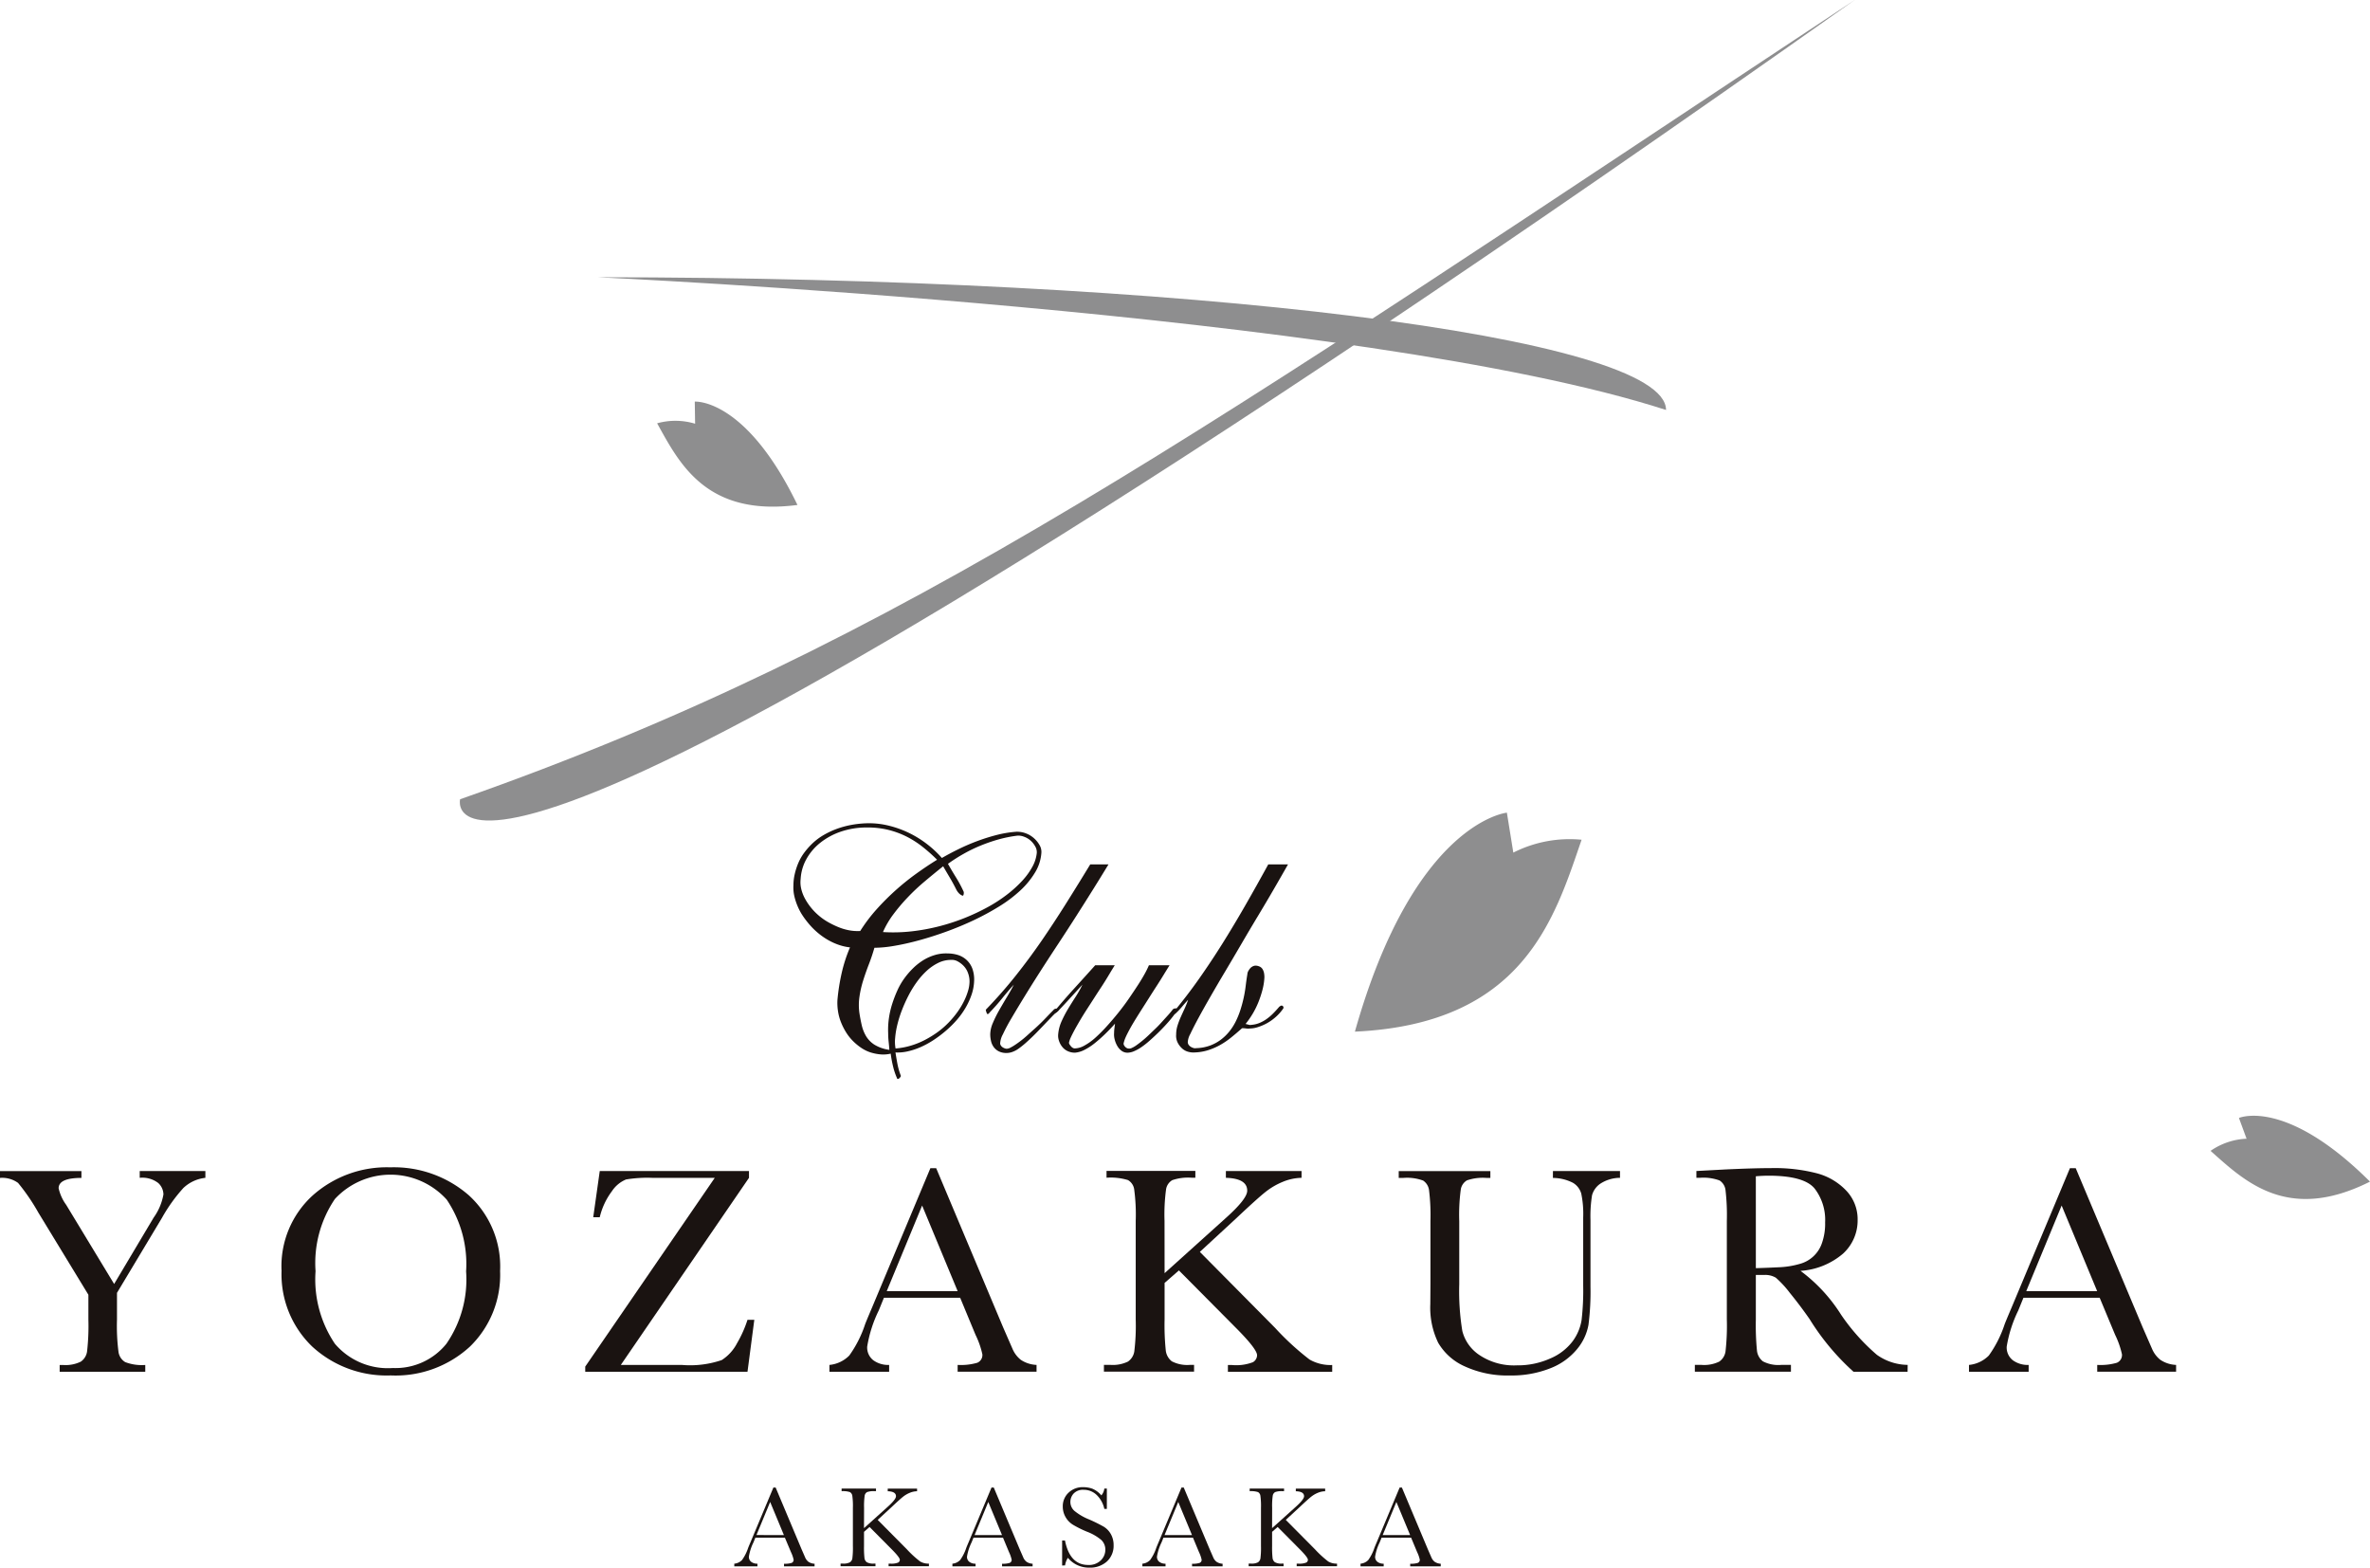
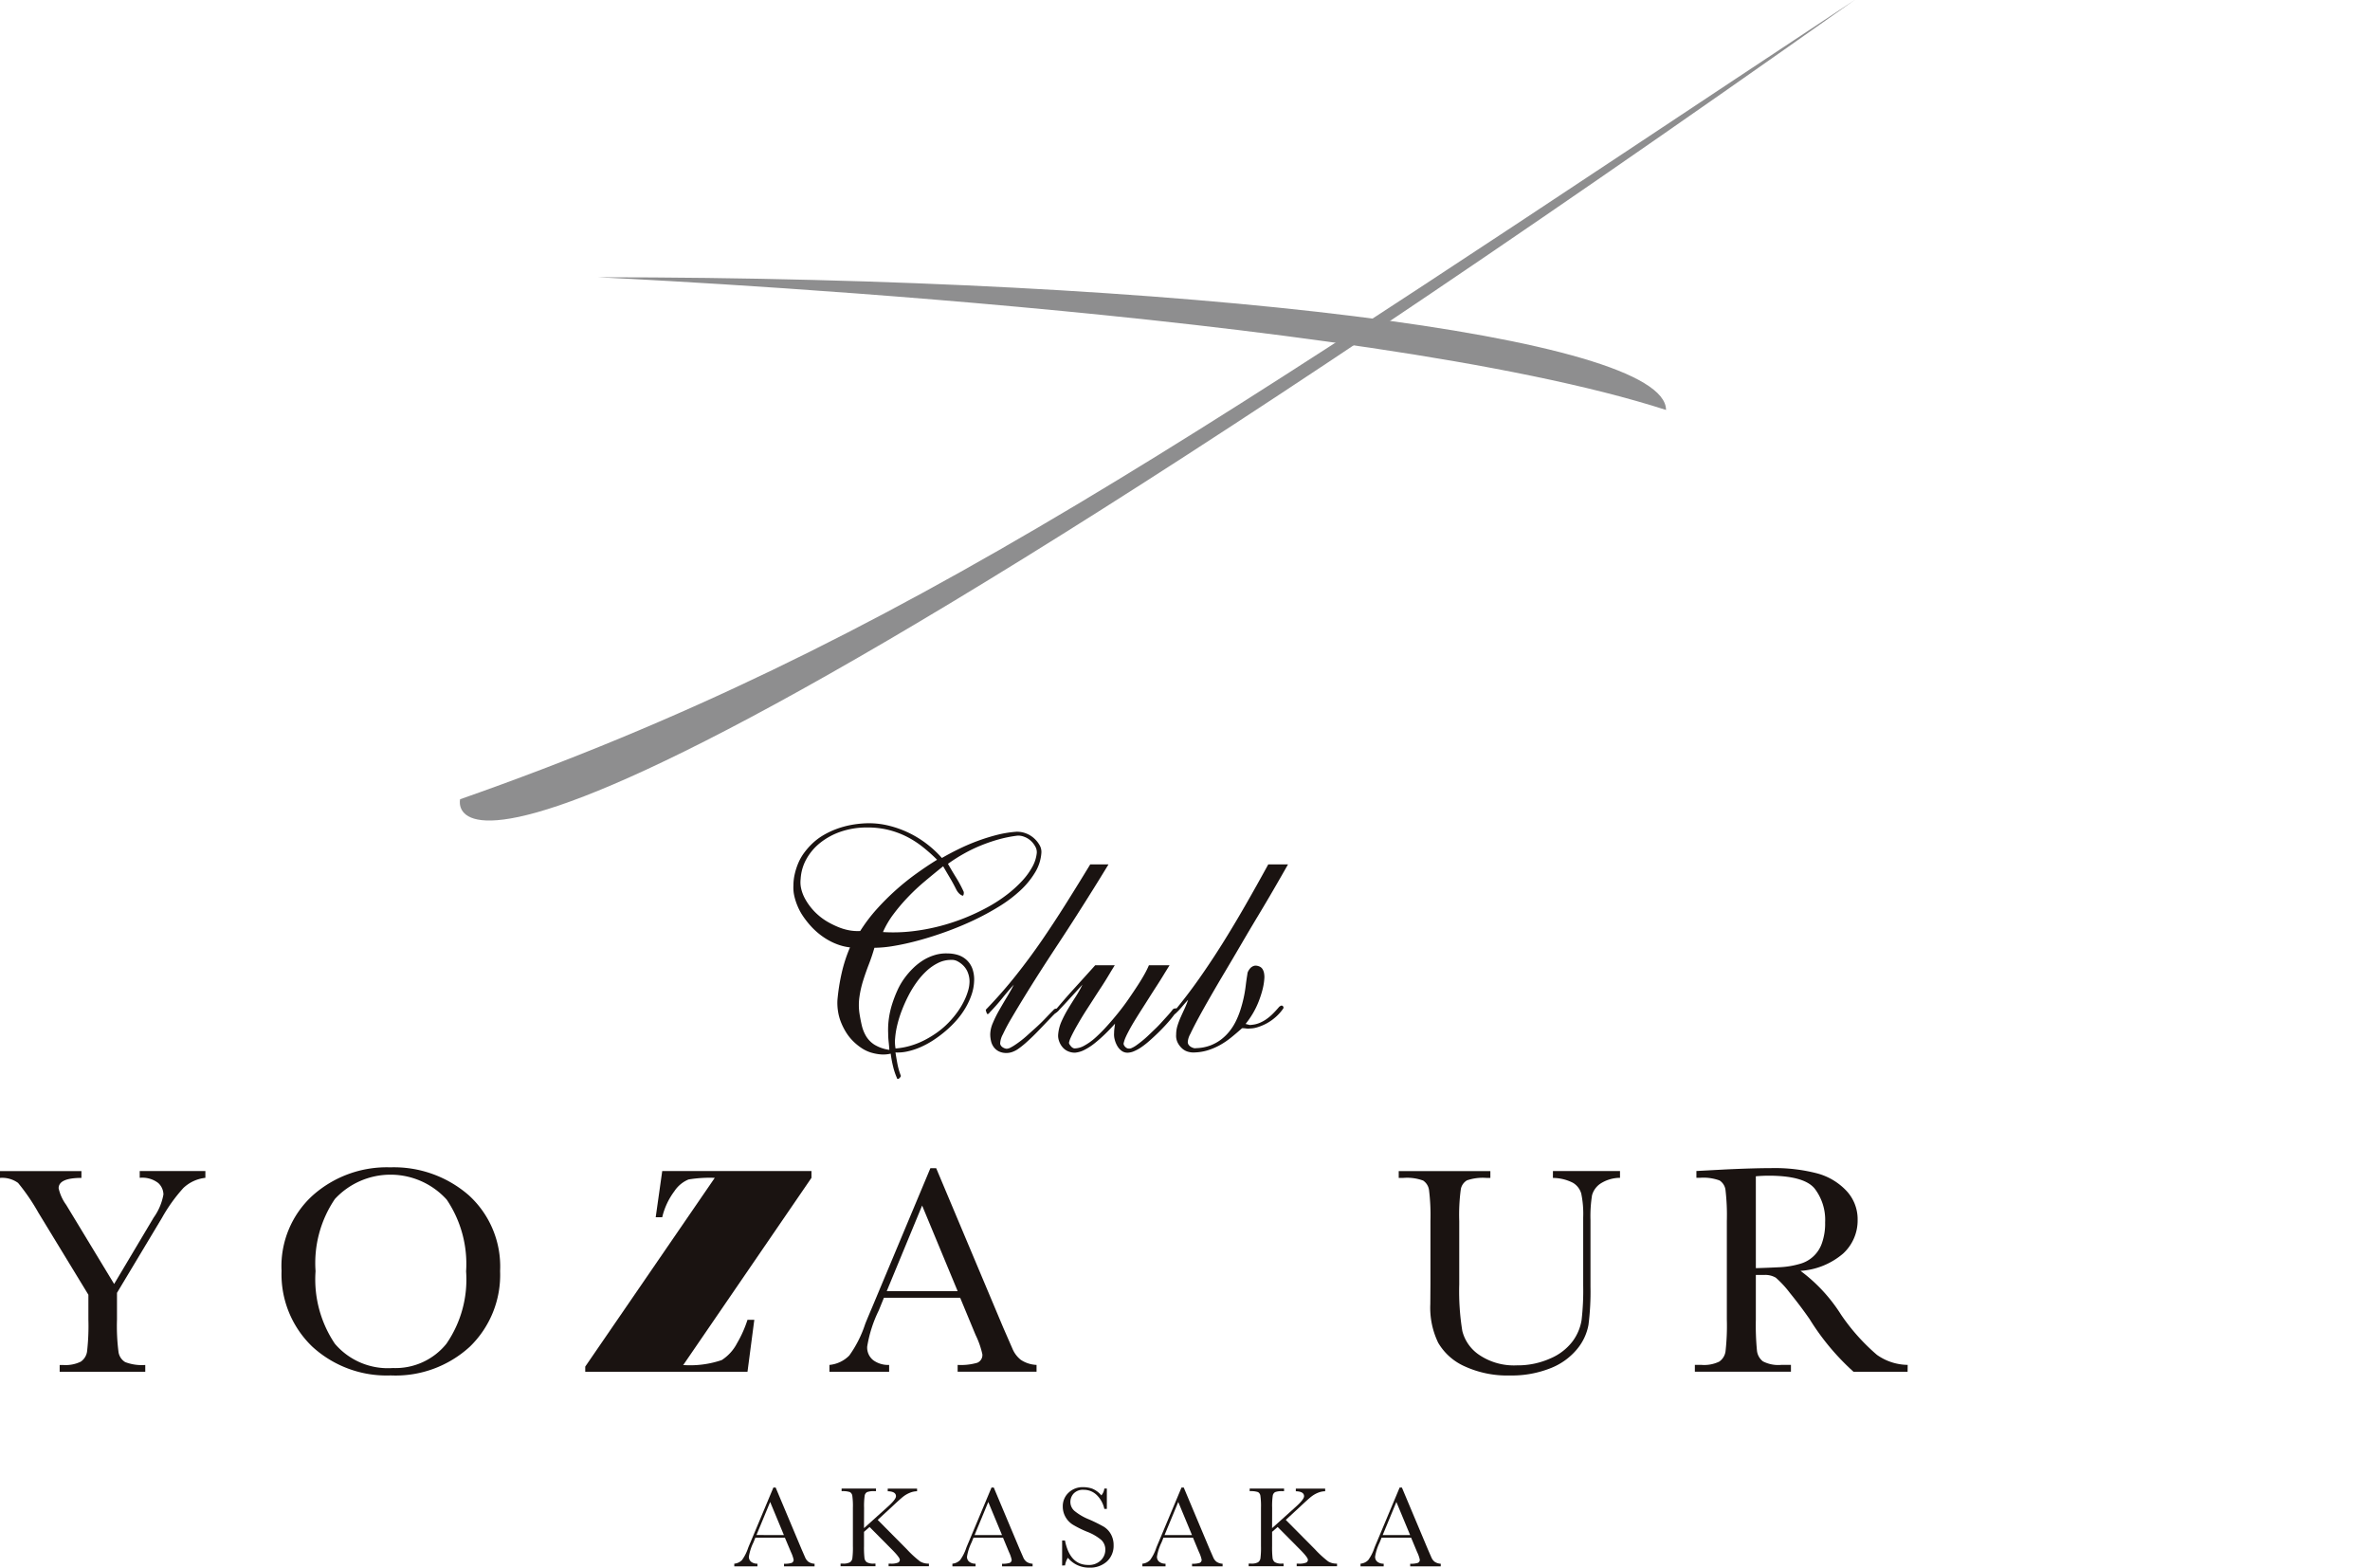
<svg xmlns="http://www.w3.org/2000/svg" id="グループ_9629" data-name="グループ 9629" width="153.477" height="101.524" viewBox="0 0 153.477 101.524">
  <defs>
    <clipPath id="clip-path">
      <rect id="長方形_2069" data-name="長方形 2069" width="153.477" height="101.524" fill="none" />
    </clipPath>
  </defs>
  <g id="グループ_3921" data-name="グループ 3921" clip-path="url(#clip-path)">
    <path id="パス_11494" data-name="パス 11494" d="M7.391,211.069l2.56-4.3a3.645,3.645,0,0,0,.633-1.5,1.026,1.026,0,0,0-.336-.738,1.679,1.679,0,0,0-1.2-.336v-.441H13.3v.441a2.457,2.457,0,0,0-1.424.657,10.515,10.515,0,0,0-1.385,1.931l-2.915,4.861v1.726a13.079,13.079,0,0,0,.1,2.114.918.918,0,0,0,.431.643,3,3,0,0,0,1.3.187v.441H3.864v-.441h.211A2.249,2.249,0,0,0,5.23,216.1a.96.96,0,0,0,.408-.657,14.644,14.644,0,0,0,.086-2.076v-1.6l-3.241-5.321a13.155,13.155,0,0,0-1.313-1.922A1.752,1.752,0,0,0,0,204.2v-.441H5.273v.441q-1.476,0-1.476.671a2.893,2.893,0,0,0,.489,1.074Z" transform="translate(0 -127.921)" fill="#1a1311" />
    <path id="パス_11495" data-name="パス 11495" d="M48.982,209.763A6.2,6.2,0,0,1,51,204.932a7.208,7.208,0,0,1,5.024-1.822,7.382,7.382,0,0,1,5.076,1.8,6.231,6.231,0,0,1,2.037,4.918,6.465,6.465,0,0,1-1.951,4.889,7.112,7.112,0,0,1-5.134,1.869,7.113,7.113,0,0,1-5.081-1.869,6.489,6.489,0,0,1-1.984-4.957m2.2.067a7.464,7.464,0,0,0,1.251,4.707,4.507,4.507,0,0,0,3.753,1.572,4.23,4.23,0,0,0,3.47-1.572,7.325,7.325,0,0,0,1.275-4.688,7.44,7.44,0,0,0-1.256-4.645,4.906,4.906,0,0,0-7.243-.038,7.394,7.394,0,0,0-1.251,4.664" transform="translate(-30.752 -127.516)" fill="#1a1311" />
-     <path id="パス_11496" data-name="パス 11496" d="M101.829,216.753v-.335l8.388-12.223h-4.046a8.441,8.441,0,0,0-1.7.105,2.022,2.022,0,0,0-.916.762,4.546,4.546,0,0,0-.786,1.682h-.422l.422-2.991h9.664v.441l-8.3,12.117H108.1a6.332,6.332,0,0,0,2.569-.316,2.861,2.861,0,0,0,.992-1.093,7.588,7.588,0,0,0,.676-1.515h.441l-.441,3.365Z" transform="translate(-63.93 -127.92)" fill="#1a1311" />
+     <path id="パス_11496" data-name="パス 11496" d="M101.829,216.753v-.335l8.388-12.223a8.441,8.441,0,0,0-1.7.105,2.022,2.022,0,0,0-.916.762,4.546,4.546,0,0,0-.786,1.682h-.422l.422-2.991h9.664v.441l-8.3,12.117H108.1a6.332,6.332,0,0,0,2.569-.316,2.861,2.861,0,0,0,.992-1.093,7.588,7.588,0,0,0,.676-1.515h.441l-.441,3.365Z" transform="translate(-63.93 -127.92)" fill="#1a1311" />
    <path id="パス_11497" data-name="パス 11497" d="M152.785,211.653h-4.937l-.335.824a8.356,8.356,0,0,0-.748,2.339,1.044,1.044,0,0,0,.4.887,1.641,1.641,0,0,0,1.021.3v.441H144.32v-.441a2.086,2.086,0,0,0,1.285-.609,7.459,7.459,0,0,0,1.016-2q.048-.143.46-1.112l3.777-9.021h.374l4.343,10.325.594,1.361a1.817,1.817,0,0,0,.542.724,1.984,1.984,0,0,0,1.021.331v.441h-5.11v-.441a3.8,3.8,0,0,0,1.27-.139.539.539,0,0,0,.331-.551,5.571,5.571,0,0,0-.441-1.256Zm-.163-.431-2.3-5.541-2.291,5.541Z" transform="translate(-90.607 -127.613)" fill="#1a1311" />
-     <path id="パス_11498" data-name="パス 11498" d="M196,210.369l3.969-3.576q1.381-1.237,1.381-1.765,0-.795-1.381-.834v-.441h4.9v.441a3.326,3.326,0,0,0-1.213.259,4.617,4.617,0,0,0-1.117.652q-.508.4-1.888,1.7l-2.368,2.186,4.87,4.918a17.422,17.422,0,0,0,2.234,2.052,2.726,2.726,0,0,0,1.467.355v.441H200.1v-.441h.259a3.019,3.019,0,0,0,1.361-.182.534.534,0,0,0,.269-.45q0-.4-1.39-1.793l-3.672-3.7L196,211v2.368a16.032,16.032,0,0,0,.077,2.008,1.037,1.037,0,0,0,.389.7,2.158,2.158,0,0,0,1.194.23h.249v.441h-5.838v-.441h.4a2.251,2.251,0,0,0,1.155-.211.978.978,0,0,0,.412-.657,13.841,13.841,0,0,0,.092-2.076v-6.375a12.282,12.282,0,0,0-.1-2.052.827.827,0,0,0-.4-.594,3.807,3.807,0,0,0-1.39-.153v-.441h5.752v.441h-.24a3.168,3.168,0,0,0-1.256.158.835.835,0,0,0-.4.59,12.211,12.211,0,0,0-.1,2.052Z" transform="translate(-120.583 -127.921)" fill="#1a1311" />
    <path id="パス_11499" data-name="パス 11499" d="M253.372,203.754h4.343v.441a2.351,2.351,0,0,0-1.289.389,1.333,1.333,0,0,0-.523.743,8.534,8.534,0,0,0-.1,1.6v4.324a16.94,16.94,0,0,1-.13,2.464,3.412,3.412,0,0,1-.747,1.582,4.206,4.206,0,0,1-1.74,1.237,6.778,6.778,0,0,1-2.588.46,6.629,6.629,0,0,1-2.939-.59,3.749,3.749,0,0,1-1.716-1.524,5.219,5.219,0,0,1-.513-2.507l.009-1.332v-4.046a13.221,13.221,0,0,0-.091-2,.879.879,0,0,0-.383-.623,3,3,0,0,0-1.28-.172h-.3v-.441h5.934v.441h-.259a3.168,3.168,0,0,0-1.256.158.836.836,0,0,0-.4.59,12.294,12.294,0,0,0-.1,2.052v4.094a15.93,15.93,0,0,0,.2,3.019,2.641,2.641,0,0,0,1.108,1.558,4.014,4.014,0,0,0,2.425.667,5.137,5.137,0,0,0,2.162-.446,3.524,3.524,0,0,0,1.447-1.112,3.162,3.162,0,0,0,.58-1.37,16.628,16.628,0,0,0,.105-2.22v-4.429a6.487,6.487,0,0,0-.125-1.543,1.189,1.189,0,0,0-.537-.7,2.881,2.881,0,0,0-1.3-.316Z" transform="translate(-152.806 -127.921)" fill="#1a1311" />
    <path id="パス_11500" data-name="パス 11500" d="M308.676,216.446h-3.5a15.658,15.658,0,0,1-2.847-3.413q-.614-.882-1.275-1.692a6.63,6.63,0,0,0-.911-.987,1.356,1.356,0,0,0-.776-.177h-.518v2.885a17.132,17.132,0,0,0,.072,2.008,1.02,1.02,0,0,0,.384.7,2.158,2.158,0,0,0,1.194.23h.623v.441H294.9v-.441h.421a2.252,2.252,0,0,0,1.156-.211.964.964,0,0,0,.408-.657,14.729,14.729,0,0,0,.086-2.076v-6.375a13.988,13.988,0,0,0-.086-2,.861.861,0,0,0-.384-.623,3.027,3.027,0,0,0-1.285-.172H295v-.441l1.86-.1q1.86-.087,2.953-.087a10.917,10.917,0,0,1,3.025.345,4.047,4.047,0,0,1,1.884,1.131,2.688,2.688,0,0,1,.719,1.879,2.908,2.908,0,0,1-.939,2.177,4.7,4.7,0,0,1-2.761,1.121,10.484,10.484,0,0,1,2.626,2.837,13.21,13.21,0,0,0,2.321,2.6,3.506,3.506,0,0,0,1.994.652Zm-9.826-6.71q.719-.02,1.486-.058a5.556,5.556,0,0,0,1.333-.211,2.085,2.085,0,0,0,1.467-1.371,3.789,3.789,0,0,0,.2-1.323,3.325,3.325,0,0,0-.686-2.2q-.686-.825-2.986-.825-.354,0-.815.038Z" transform="translate(-185.144 -127.613)" fill="#1a1311" />
-     <path id="パス_11501" data-name="パス 11501" d="M351.058,211.653h-4.937l-.335.824a8.362,8.362,0,0,0-.748,2.339,1.044,1.044,0,0,0,.4.887,1.642,1.642,0,0,0,1.021.3v.441h-3.864v-.441a2.087,2.087,0,0,0,1.285-.609,7.471,7.471,0,0,0,1.016-2q.048-.143.46-1.112l3.777-9.021h.374l4.343,10.325.594,1.361a1.813,1.813,0,0,0,.542.724,1.983,1.983,0,0,0,1.021.331v.441H350.9v-.441a3.8,3.8,0,0,0,1.27-.139.539.539,0,0,0,.331-.551,5.591,5.591,0,0,0-.441-1.256Zm-.163-.431-2.3-5.541-2.291,5.541Z" transform="translate(-215.087 -127.613)" fill="#1a1311" />
    <path id="パス_11502" data-name="パス 11502" d="M152.553,143.805a1.552,1.552,0,0,1,.553.107,1.649,1.649,0,0,1,.5.3,1.745,1.745,0,0,1,.368.445.864.864,0,0,1,.126.5,2.807,2.807,0,0,1-.407,1.279,5.376,5.376,0,0,1-.959,1.172,8.688,8.688,0,0,1-1.376,1.037,16.77,16.77,0,0,1-1.647.892q-.863.406-1.773.736t-1.764.562q-.852.232-1.6.358a7.887,7.887,0,0,1-1.288.126q-.155.543-.358,1.066t-.368,1.047a6.717,6.717,0,0,0-.242,1.056,3.72,3.72,0,0,0,0,1.076q.057.368.145.756a2.474,2.474,0,0,0,.281.717,1.691,1.691,0,0,0,.552.562,2.49,2.49,0,0,0,.959.329c-.013-.181-.029-.361-.049-.543a5.088,5.088,0,0,1-.029-.543,5.251,5.251,0,0,1,.048-.959,5.763,5.763,0,0,1,.213-.93,8,8,0,0,1,.339-.881,4.445,4.445,0,0,1,.456-.785,5.13,5.13,0,0,1,.572-.659,3.825,3.825,0,0,1,.659-.514,3.109,3.109,0,0,1,.746-.329,2.516,2.516,0,0,1,.824-.1,2.286,2.286,0,0,1,.62.087,1.492,1.492,0,0,1,.562.3,1.457,1.457,0,0,1,.4.562,2.075,2.075,0,0,1,.126.872,3.067,3.067,0,0,1-.165.853,4.667,4.667,0,0,1-.387.843,5.128,5.128,0,0,1-.572.794,6.781,6.781,0,0,1-.717.707,7.836,7.836,0,0,1-.8.6,5.69,5.69,0,0,1-.843.456,4.471,4.471,0,0,1-.833.271,2.972,2.972,0,0,1-.775.068q.058.368.126.736a4.458,4.458,0,0,0,.223.775.128.128,0,0,1-.029.077.744.744,0,0,1-.068.078.17.17,0,0,1-.087.048c-.032.006-.048,0-.048-.01a4.429,4.429,0,0,1-.271-.795q-.1-.407-.155-.833a2.079,2.079,0,0,1-.659.048,3.04,3.04,0,0,1-.639-.126,2.35,2.35,0,0,1-.6-.291,3.566,3.566,0,0,1-.543-.446,3.12,3.12,0,0,1-.446-.562,4.04,4.04,0,0,1-.329-.649,3.244,3.244,0,0,1-.194-.708,3.49,3.49,0,0,1-.039-.736,13.141,13.141,0,0,1,.271-1.734,9.539,9.539,0,0,1,.543-1.677,3.358,3.358,0,0,1-.7-.155,3.926,3.926,0,0,1-.678-.3,4.445,4.445,0,0,1-.63-.426,4.693,4.693,0,0,1-.552-.524,5.829,5.829,0,0,1-.465-.591,3.728,3.728,0,0,1-.358-.649,3.924,3.924,0,0,1-.223-.678,2.467,2.467,0,0,1-.058-.688,3.3,3.3,0,0,1,.087-.746,4.264,4.264,0,0,1,.242-.737,3.277,3.277,0,0,1,.4-.678,4.683,4.683,0,0,1,.543-.6,3.87,3.87,0,0,1,.678-.5,5.26,5.26,0,0,1,.814-.387,5.779,5.779,0,0,1,.93-.262,6.672,6.672,0,0,1,1.056-.117,5.326,5.326,0,0,1,1.424.155,6.609,6.609,0,0,1,1.337.484,6.691,6.691,0,0,1,1.163.727,6.853,6.853,0,0,1,.94.882q.5-.29,1.095-.581a13.009,13.009,0,0,1,1.221-.523,12.471,12.471,0,0,1,1.289-.4,7.148,7.148,0,0,1,1.3-.2m-5.213,1.822a10.667,10.667,0,0,0-.959-.853,6.122,6.122,0,0,0-1.037-.659,5.686,5.686,0,0,0-1.163-.426,5.583,5.583,0,0,0-1.357-.155,5.193,5.193,0,0,0-1.725.271,4.435,4.435,0,0,0-1.337.727,3.546,3.546,0,0,0-.892,1.056,2.98,2.98,0,0,0-.368,1.279,1.821,1.821,0,0,0,.039.649,2.564,2.564,0,0,0,.233.61,3.869,3.869,0,0,0,.882,1.095,3.862,3.862,0,0,0,.6.427,5.812,5.812,0,0,0,.669.329,3.544,3.544,0,0,0,.707.213,3.021,3.021,0,0,0,.727.048,10.435,10.435,0,0,1,1.056-1.4,16.092,16.092,0,0,1,2.578-2.316q.687-.494,1.347-.9m.388.426q-.582.465-1.182.969a13.278,13.278,0,0,0-1.115,1.046,12.119,12.119,0,0,0-.93,1.1,5.777,5.777,0,0,0-.668,1.143,10.6,10.6,0,0,0,1.87-.048,13.136,13.136,0,0,0,1.783-.329,13.42,13.42,0,0,0,1.657-.543,13.721,13.721,0,0,0,1.483-.7,9.446,9.446,0,0,0,1.249-.814,7.8,7.8,0,0,0,.979-.891,4.514,4.514,0,0,0,.658-.911,2.319,2.319,0,0,0,.281-.882.735.735,0,0,0-.1-.426,1.406,1.406,0,0,0-.3-.378,1.287,1.287,0,0,0-.427-.252,1,1,0,0,0-.435-.068,8.378,8.378,0,0,0-1.211.242,10.723,10.723,0,0,0-1.162.4,9.653,9.653,0,0,0-1.1.533,10.9,10.9,0,0,0-1.017.649q.252.446.523.882a8.061,8.061,0,0,1,.484.9.2.2,0,0,1,.02.087.506.506,0,0,1-.01.1.22.22,0,0,1-.029.077c-.013.019-.032.023-.058.01a.492.492,0,0,1-.125-.068.659.659,0,0,1-.126-.116.853.853,0,0,1-.1-.135c-.026-.045-.052-.094-.078-.146q-.174-.349-.387-.707t-.426-.727m-3.081,11.8a4.656,4.656,0,0,0,.988-.184,5.145,5.145,0,0,0,.911-.368,6.571,6.571,0,0,0,.814-.5,5.4,5.4,0,0,0,.707-.61,6.125,6.125,0,0,0,.572-.678,5.055,5.055,0,0,0,.427-.7,4.109,4.109,0,0,0,.271-.678,2.191,2.191,0,0,0,.1-.62,1.571,1.571,0,0,0-.1-.552,1.29,1.29,0,0,0-.271-.446,1.556,1.556,0,0,0-.388-.3.781.781,0,0,0-.446-.1,1.86,1.86,0,0,0-.823.194,3.146,3.146,0,0,0-.746.514,4.815,4.815,0,0,0-.649.737,6.754,6.754,0,0,0-.543.891,9.553,9.553,0,0,0-.427.959,7.4,7.4,0,0,0-.291.94,5.545,5.545,0,0,0-.135.843,2.355,2.355,0,0,0,.029.659" transform="translate(-86.661 -89.942)" fill="#1a1311" />
    <path id="パス_11503" data-name="パス 11503" d="M172.466,161.989a.251.251,0,0,0,.039.126.356.356,0,0,0,.106.117.625.625,0,0,0,.145.077.4.4,0,0,0,.136.029.54.54,0,0,0,.233-.068,2.943,2.943,0,0,0,.31-.184c.116-.077.242-.167.378-.271s.274-.22.416-.349.291-.262.446-.4.3-.274.446-.417.281-.284.416-.426.262-.271.378-.387a.186.186,0,0,1,.1-.078.373.373,0,0,1,.116-.019.087.087,0,0,1,.038.01c.013.007.029.016.048.029a.113.113,0,0,1,.039.039.032.032,0,0,1-.01.039,4.836,4.836,0,0,0-.426.4l-.427.446-.436.455q-.223.233-.446.446t-.436.4c-.143.123-.281.233-.417.329a1.6,1.6,0,0,1-.4.213,1.121,1.121,0,0,1-.368.068,1.1,1.1,0,0,1-.514-.107.93.93,0,0,1-.329-.281,1.041,1.041,0,0,1-.175-.4,1.961,1.961,0,0,1-.048-.417,1.917,1.917,0,0,1,.165-.727,7.5,7.5,0,0,1,.407-.824q.242-.426.5-.853t.456-.814q-.388.427-.746.872t-.766.872c-.026.026-.055.058-.087.1a.139.139,0,0,1-.106.058c-.013,0-.026-.013-.039-.039a.871.871,0,0,1-.039-.1.993.993,0,0,1-.029-.106c-.006-.032,0-.049.01-.049q1.027-1.065,1.9-2.161t1.676-2.258q.8-1.163,1.579-2.4T178.3,150.4h1.182q-.447.737-.979,1.589t-1.114,1.763q-.581.911-1.182,1.822t-1.153,1.773q-.552.863-1.027,1.638t-.833,1.385a11.585,11.585,0,0,0-.552,1.037,1.377,1.377,0,0,0-.175.581" transform="translate(-107.698 -94.424)" fill="#1a1311" />
    <path id="パス_11504" data-name="パス 11504" d="M187.32,167.947q-.194.31-.407.668t-.455.727q-.242.368-.485.746t-.475.737q-.232.359-.426.688t-.349.61c-.1.188-.187.355-.252.5a1.584,1.584,0,0,0-.116.339.2.2,0,0,0,.039.116,1.367,1.367,0,0,0,.087.116.419.419,0,0,0,.116.1.256.256,0,0,0,.126.039,1.328,1.328,0,0,0,.63-.184,3.755,3.755,0,0,0,.7-.5,9.8,9.8,0,0,0,.736-.736q.378-.416.746-.872t.687-.92q.32-.465.591-.882t.456-.756a5.458,5.458,0,0,0,.261-.533h1.337q-.194.31-.407.659t-.446.708q-.232.358-.465.727t-.456.717q-.223.349-.426.678t-.359.61c-.1.187-.191.358-.262.514a2.094,2.094,0,0,0-.145.407.177.177,0,0,0,0,.116.368.368,0,0,0,.068.116.415.415,0,0,0,.116.1.254.254,0,0,0,.126.039.354.354,0,0,0,.213-.039,1.693,1.693,0,0,0,.3-.175q.164-.116.368-.281t.407-.358l.417-.4q.213-.2.416-.427l.387-.426q.184-.2.339-.4a.187.187,0,0,1,.1-.077.372.372,0,0,1,.116-.019.128.128,0,0,1,.077.029.084.084,0,0,1,.039.068c-.026.039-.074.11-.146.213s-.165.226-.281.368-.249.294-.4.456-.307.323-.475.485-.339.32-.514.475a5.522,5.522,0,0,1-.514.407,2.688,2.688,0,0,1-.485.271,1.124,1.124,0,0,1-.426.1.637.637,0,0,1-.378-.116,1,1,0,0,1-.281-.31,1.558,1.558,0,0,1-.175-.427,1.247,1.247,0,0,1-.039-.426,2.344,2.344,0,0,1,.02-.291c.013-.1.026-.206.039-.31q-.291.33-.63.659t-.678.6a3.766,3.766,0,0,1-.668.436,1.638,1.638,0,0,1-.62.184,1.114,1.114,0,0,1-.465-.1.949.949,0,0,1-.358-.281,1.239,1.239,0,0,1-.213-.4,1,1,0,0,1-.048-.407,2.605,2.605,0,0,1,.223-.853,7.768,7.768,0,0,1,.416-.795q.233-.387.485-.775a6.993,6.993,0,0,0,.446-.795l-.795.872q-.388.426-.795.853a.743.743,0,0,1-.078.068.329.329,0,0,1-.1.048.119.119,0,0,1-.058-.029c-.026-.019-.032-.035-.019-.048q.639-.775,1.318-1.521t1.356-1.5Z" transform="translate(-115.129 -105.44)" fill="#1a1311" />
    <path id="パス_11505" data-name="パス 11505" d="M204.149,159.973q.872-1.046,1.657-2.161t1.531-2.306q.745-1.192,1.473-2.461t1.482-2.645h1.279q-.406.717-.9,1.57t-1.037,1.754q-.542.9-1.085,1.831t-1.056,1.793q-.514.863-.959,1.638t-.775,1.385q-.329.611-.514,1.008a1.235,1.235,0,0,0-.165.514.315.315,0,0,0,.058.194.5.5,0,0,0,.136.126.693.693,0,0,0,.174.077.327.327,0,0,0,.175.01,2.848,2.848,0,0,0,.892-.165,2.8,2.8,0,0,0,.7-.378,3.1,3.1,0,0,0,.552-.533,3.557,3.557,0,0,0,.416-.649,5.366,5.366,0,0,0,.3-.736q.125-.388.213-.785t.135-.795q.049-.4.107-.746a.425.425,0,0,1,.058-.2,1,1,0,0,1,.125-.184.546.546,0,0,1,.165-.126.434.434,0,0,1,.194-.048.685.685,0,0,1,.3.087.451.451,0,0,1,.165.184.806.806,0,0,1,.078.242,1.582,1.582,0,0,1,.019.242,3.951,3.951,0,0,1-.126.814,6.638,6.638,0,0,1-.262.795,5.3,5.3,0,0,1-.368.746,5.607,5.607,0,0,1-.465.669c.064.013.129.029.194.048a.327.327,0,0,0,.175.01,1.7,1.7,0,0,0,.514-.116,2.323,2.323,0,0,0,.465-.252,3.125,3.125,0,0,0,.426-.359q.2-.2.4-.436a.376.376,0,0,1,.1-.068.107.107,0,0,1,.1-.009.119.119,0,0,1,.077.087.1.1,0,0,1-.019.106,2.894,2.894,0,0,1-.495.552,3.128,3.128,0,0,1-.572.4,3.269,3.269,0,0,1-.572.242,1.7,1.7,0,0,1-.494.087.88.88,0,0,1-.262,0,1.715,1.715,0,0,0-.262-.019q-.368.329-.717.61a5.041,5.041,0,0,1-.717.485,4.2,4.2,0,0,1-.765.329,3.229,3.229,0,0,1-.843.146,1.273,1.273,0,0,1-.436-.039.945.945,0,0,1-.4-.213,1.3,1.3,0,0,1-.291-.378,1,1,0,0,1-.1-.533,1.923,1.923,0,0,1,.087-.572,5.043,5.043,0,0,1,.213-.562q.126-.281.252-.552a5.517,5.517,0,0,0,.223-.562q-.214.233-.407.465a4.562,4.562,0,0,1-.427.445.156.156,0,0,1-.1-.019c-.013,0-.022-.01-.029-.029a.045.045,0,0,1,.01-.048" transform="translate(-128.161 -94.424)" fill="#1a1311" />
    <path id="パス_11506" data-name="パス 11506" d="M131.04,262.071h-1.911l-.13.319a3.229,3.229,0,0,0-.29.905.4.4,0,0,0,.154.344.636.636,0,0,0,.4.117v.171h-1.5v-.171a.8.8,0,0,0,.5-.235,2.884,2.884,0,0,0,.393-.774q.018-.056.178-.431l1.462-3.492h.145l1.681,4,.23.527a.706.706,0,0,0,.21.28.764.764,0,0,0,.4.128v.171h-1.978v-.171a1.469,1.469,0,0,0,.492-.054.209.209,0,0,0,.128-.213,2.174,2.174,0,0,0-.17-.486Zm-.063-.167-.891-2.145L129.2,261.9Z" transform="translate(-80.212 -162.495)" fill="#1a1311" />
    <path id="パス_11507" data-name="パス 11507" d="M147.766,261.574l1.537-1.384q.534-.479.534-.683,0-.308-.534-.323v-.17h1.9v.17a1.283,1.283,0,0,0-.469.1,1.773,1.773,0,0,0-.433.252q-.2.156-.731.657l-.917.846,1.885,1.9a6.783,6.783,0,0,0,.865.794,1.054,1.054,0,0,0,.568.137v.171h-2.612v-.171h.1a1.165,1.165,0,0,0,.527-.071.205.205,0,0,0,.1-.175q0-.155-.538-.694l-1.421-1.432-.36.315v.917a6.256,6.256,0,0,0,.029.777.4.4,0,0,0,.15.272.836.836,0,0,0,.463.089h.1v.171h-2.26v-.171h.156a.871.871,0,0,0,.447-.082.379.379,0,0,0,.16-.255,5.38,5.38,0,0,0,.035-.8v-2.468a4.814,4.814,0,0,0-.039-.794.322.322,0,0,0-.154-.23,1.473,1.473,0,0,0-.538-.06v-.17h2.227v.17h-.093a1.23,1.23,0,0,0-.486.061.322.322,0,0,0-.154.228,4.714,4.714,0,0,0-.039.794Z" transform="translate(-91.815 -162.614)" fill="#1a1311" />
    <path id="パス_11508" data-name="パス 11508" d="M168.992,262.071h-1.911l-.13.319a3.229,3.229,0,0,0-.29.905.4.4,0,0,0,.154.344.636.636,0,0,0,.4.117v.171h-1.5v-.171a.8.8,0,0,0,.5-.235,2.9,2.9,0,0,0,.393-.774q.018-.056.178-.431l1.462-3.492h.145l1.681,4,.23.527a.7.7,0,0,0,.21.28.764.764,0,0,0,.395.128v.171h-1.978v-.171a1.469,1.469,0,0,0,.492-.054.208.208,0,0,0,.128-.213,2.164,2.164,0,0,0-.171-.486Zm-.063-.167-.891-2.145-.887,2.145Z" transform="translate(-104.039 -162.495)" fill="#1a1311" />
    <path id="パス_11509" data-name="パス 11509" d="M184.8,263.837v-1.618h.185q.315,1.581,1.5,1.581a1.089,1.089,0,0,0,.822-.3.955.955,0,0,0,.291-.677.862.862,0,0,0-.256-.635,3.177,3.177,0,0,0-.935-.542,6.906,6.906,0,0,1-.913-.454,1.387,1.387,0,0,1-.48-.507,1.35,1.35,0,0,1-.172-.664,1.192,1.192,0,0,1,.373-.9,1.308,1.308,0,0,1,.945-.358,1.737,1.737,0,0,1,.6.1,1.545,1.545,0,0,1,.579.431.794.794,0,0,0,.193-.442h.164v1.317h-.164a1.763,1.763,0,0,0-.5-.905,1.186,1.186,0,0,0-.829-.33.825.825,0,0,0-.659.243.8.8,0,0,0-.21.533.769.769,0,0,0,.264.59,3.578,3.578,0,0,0,.939.549,9.889,9.889,0,0,1,.945.466,1.319,1.319,0,0,1,.473.488,1.427,1.427,0,0,1,.178.72,1.375,1.375,0,0,1-.431,1.05,1.613,1.613,0,0,1-1.15.4,1.757,1.757,0,0,1-1.38-.635,1.262,1.262,0,0,0-.182.49Z" transform="translate(-116.018 -162.457)" fill="#1a1311" />
    <path id="パス_11510" data-name="パス 11510" d="M202.047,262.071h-1.911l-.13.319a3.229,3.229,0,0,0-.29.905.4.4,0,0,0,.154.344.636.636,0,0,0,.4.117v.171h-1.5v-.171a.8.8,0,0,0,.5-.235,2.882,2.882,0,0,0,.394-.774q.018-.056.178-.431l1.462-3.492h.145l1.681,4,.23.527a.7.7,0,0,0,.21.28.764.764,0,0,0,.395.128v.171h-1.978v-.171a1.469,1.469,0,0,0,.492-.054.208.208,0,0,0,.128-.213,2.164,2.164,0,0,0-.171-.486Zm-.063-.167-.891-2.145-.887,2.145Z" transform="translate(-124.792 -162.495)" fill="#1a1311" />
    <path id="パス_11511" data-name="パス 11511" d="M218.773,261.574l1.537-1.384q.534-.479.534-.683,0-.308-.534-.323v-.17h1.9v.17a1.291,1.291,0,0,0-.47.1,1.775,1.775,0,0,0-.432.252q-.2.156-.731.657l-.916.846,1.885,1.9a6.836,6.836,0,0,0,.865.794,1.055,1.055,0,0,0,.568.137v.171h-2.613v-.171h.1a1.166,1.166,0,0,0,.527-.071.205.205,0,0,0,.1-.175q0-.155-.538-.694l-1.421-1.432-.36.315v.917a6.23,6.23,0,0,0,.03.777.4.4,0,0,0,.15.272.833.833,0,0,0,.462.089h.1v.171h-2.26v-.171h.156a.871.871,0,0,0,.447-.082.379.379,0,0,0,.16-.255,5.375,5.375,0,0,0,.035-.8v-2.468a4.753,4.753,0,0,0-.039-.794.32.32,0,0,0-.154-.23,1.471,1.471,0,0,0-.538-.06v-.17h2.226v.17h-.093a1.232,1.232,0,0,0-.486.061.324.324,0,0,0-.154.228,4.716,4.716,0,0,0-.039.794Z" transform="translate(-136.395 -162.614)" fill="#1a1311" />
    <path id="パス_11512" data-name="パス 11512" d="M240,262.071h-1.911l-.13.319a3.236,3.236,0,0,0-.289.905.4.4,0,0,0,.154.344.636.636,0,0,0,.4.117v.171h-1.5v-.171a.8.8,0,0,0,.5-.235,2.882,2.882,0,0,0,.394-.774q.018-.056.178-.431l1.462-3.492h.145l1.681,4,.23.527a.7.7,0,0,0,.21.28.764.764,0,0,0,.395.128v.171h-1.978v-.171a1.469,1.469,0,0,0,.492-.054.208.208,0,0,0,.128-.213,2.165,2.165,0,0,0-.171-.486Zm-.063-.167-.891-2.145-.887,2.145Z" transform="translate(-148.619 -162.495)" fill="#1a1311" />
    <path id="パス_11513" data-name="パス 11513" d="M173.2,56.835c0-4.75-30.939-8.593-69.175-8.593,0,0,49.523,2.246,69.175,8.593" transform="translate(-65.311 -30.287)" fill="#8e8e8f" />
    <path id="パス_11514" data-name="パス 11514" d="M80.027,51.758S76.395,66.434,170.336,0c-42.616,28.18-61.6,41.695-90.309,51.758" transform="translate(-50.231)" fill="#8e8e8f" />
-     <path id="パス_11515" data-name="パス 11515" d="M246.007,143.988l-.417-2.586s-6.005.584-9.842,14.18c10.927-.5,12.929-7.34,14.68-12.428a8.069,8.069,0,0,0-4.421.834" transform="translate(-148.007 -88.775)" fill="#8e8e8f" />
-     <path id="パス_11516" data-name="パス 11516" d="M386.967,195.624l-.494-1.344s3.018-1.329,8.486,4.123c-5.341,2.687-8.126-.037-10.323-1.993a4.409,4.409,0,0,1,2.33-.786" transform="translate(-241.483 -121.883)" fill="#8e8e8f" />
-     <path id="パス_11517" data-name="パス 11517" d="M116.8,71.31l-.022-1.431s3.288-.259,6.65,6.692c-5.928.774-7.659-2.717-9.087-5.288a4.411,4.411,0,0,1,2.459.027" transform="translate(-71.786 -43.871)" fill="#8e8e8f" />
  </g>
</svg>